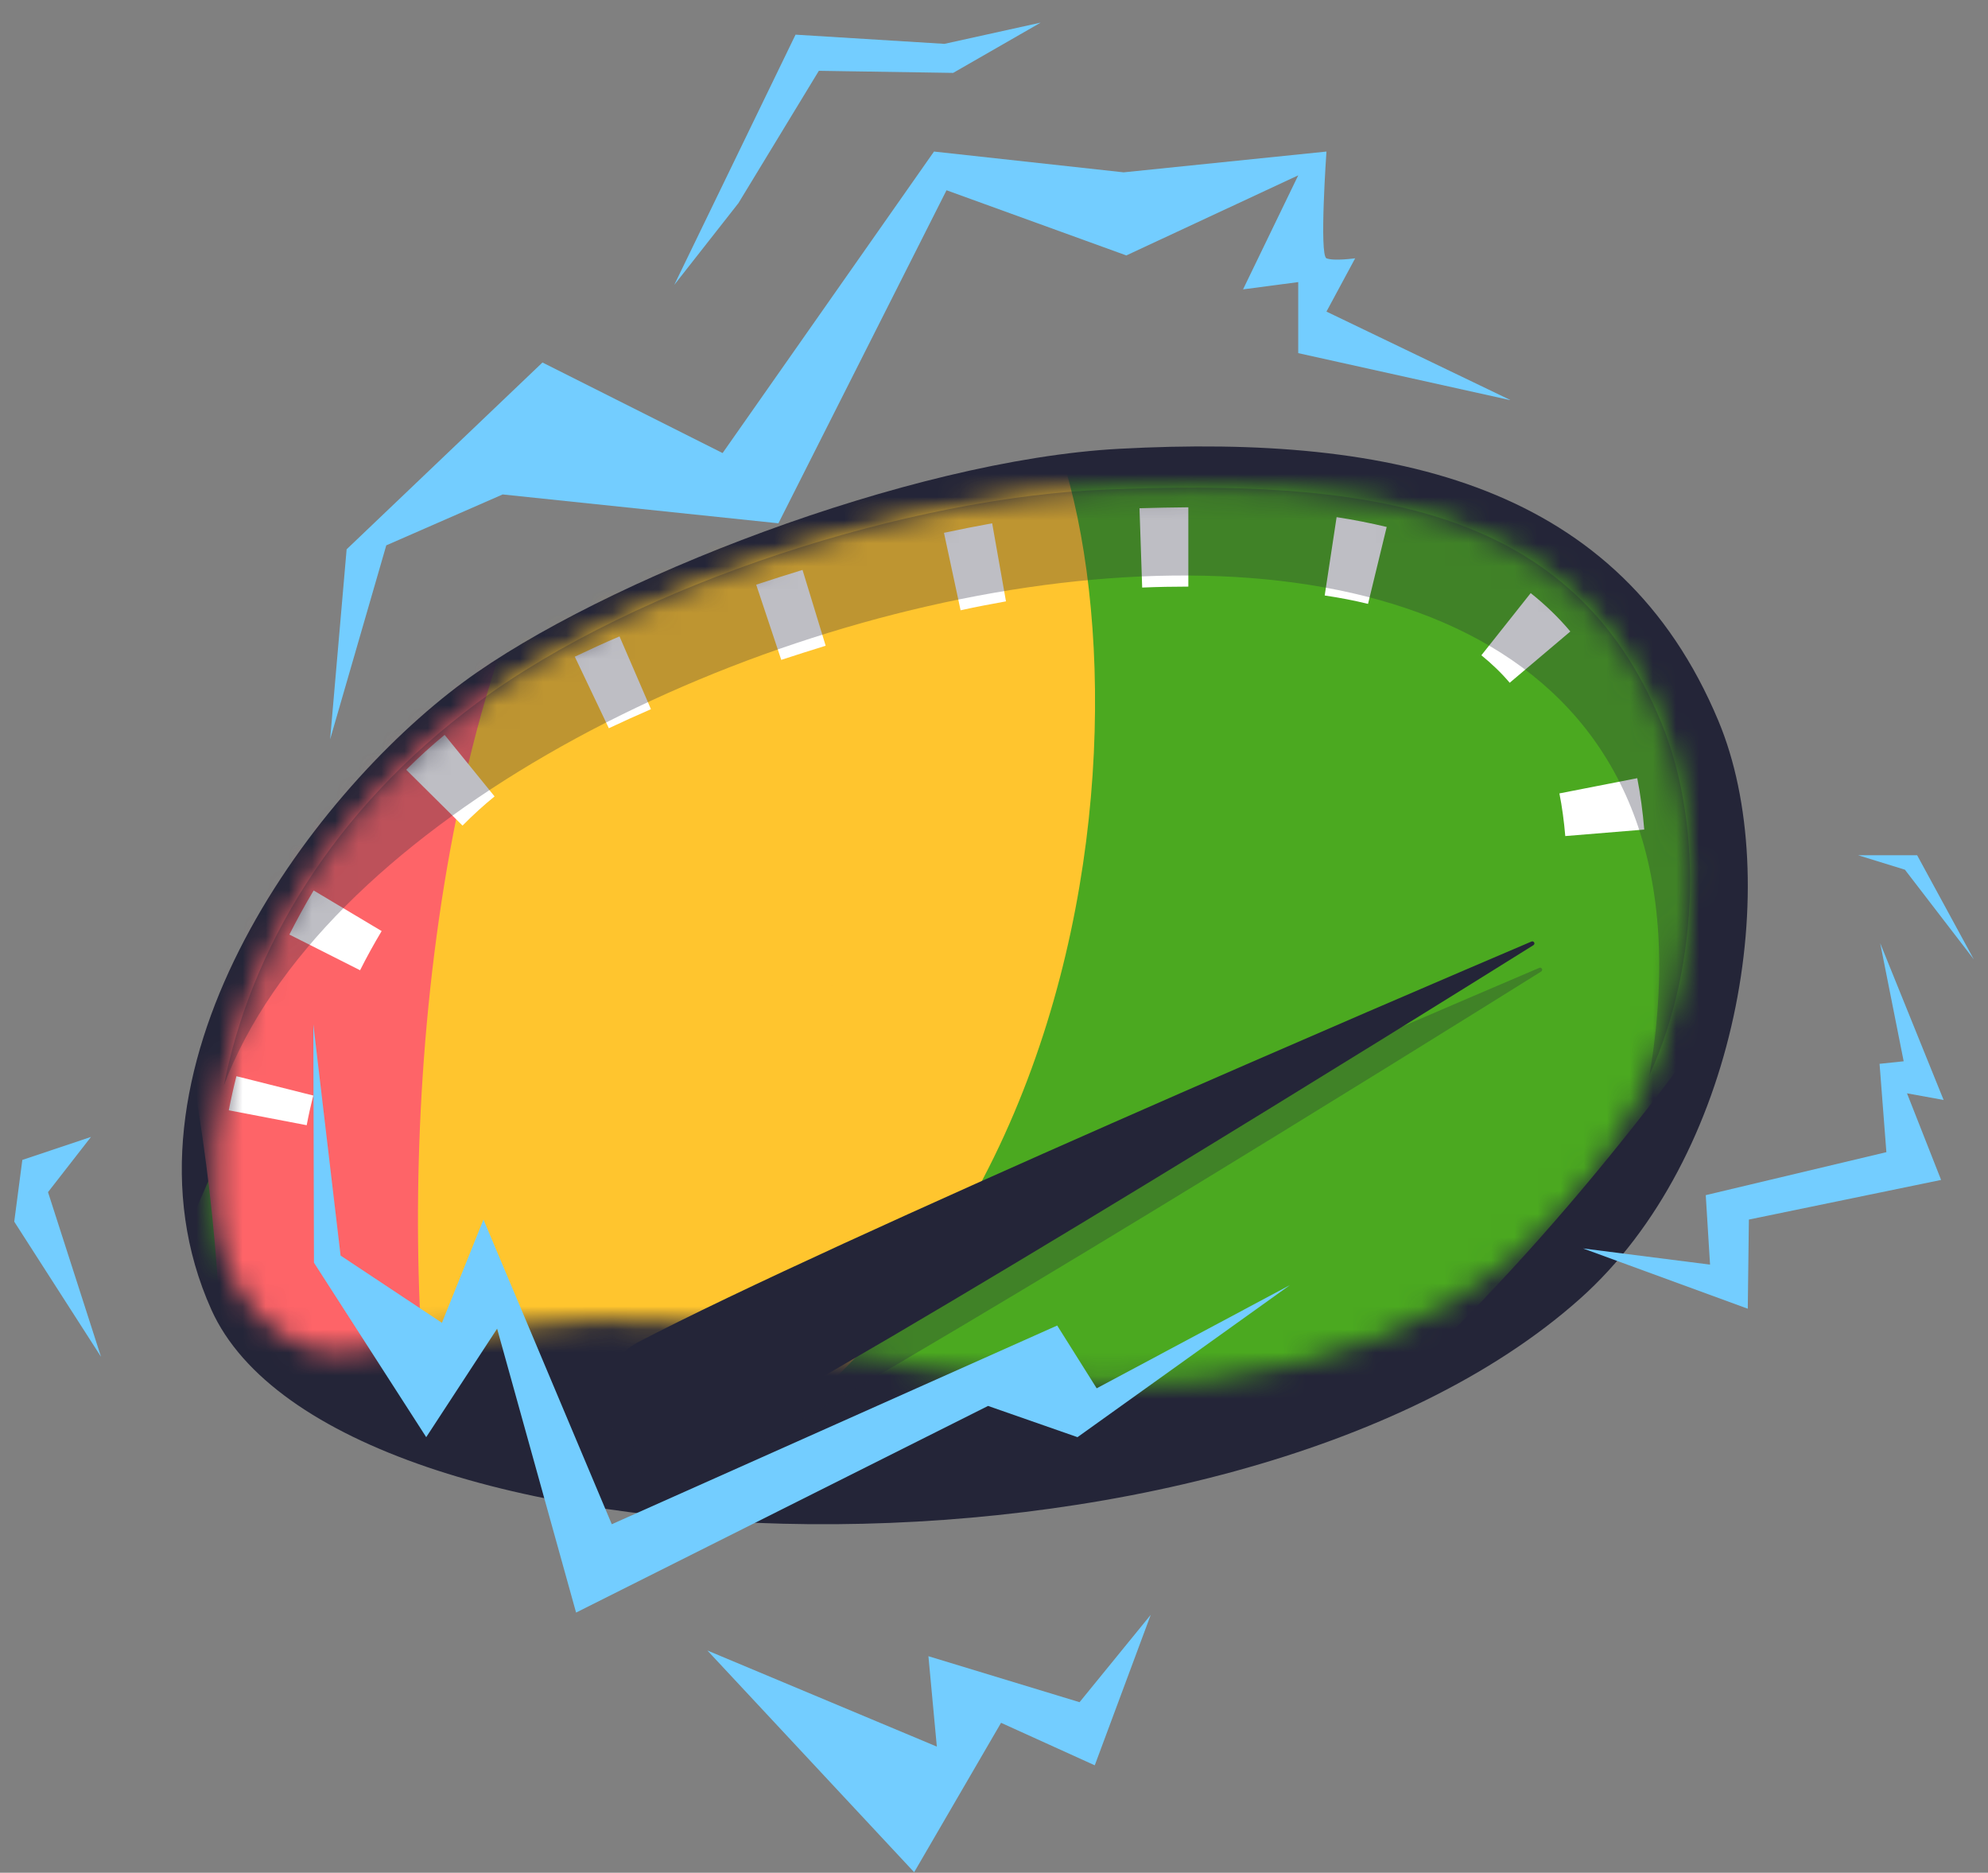
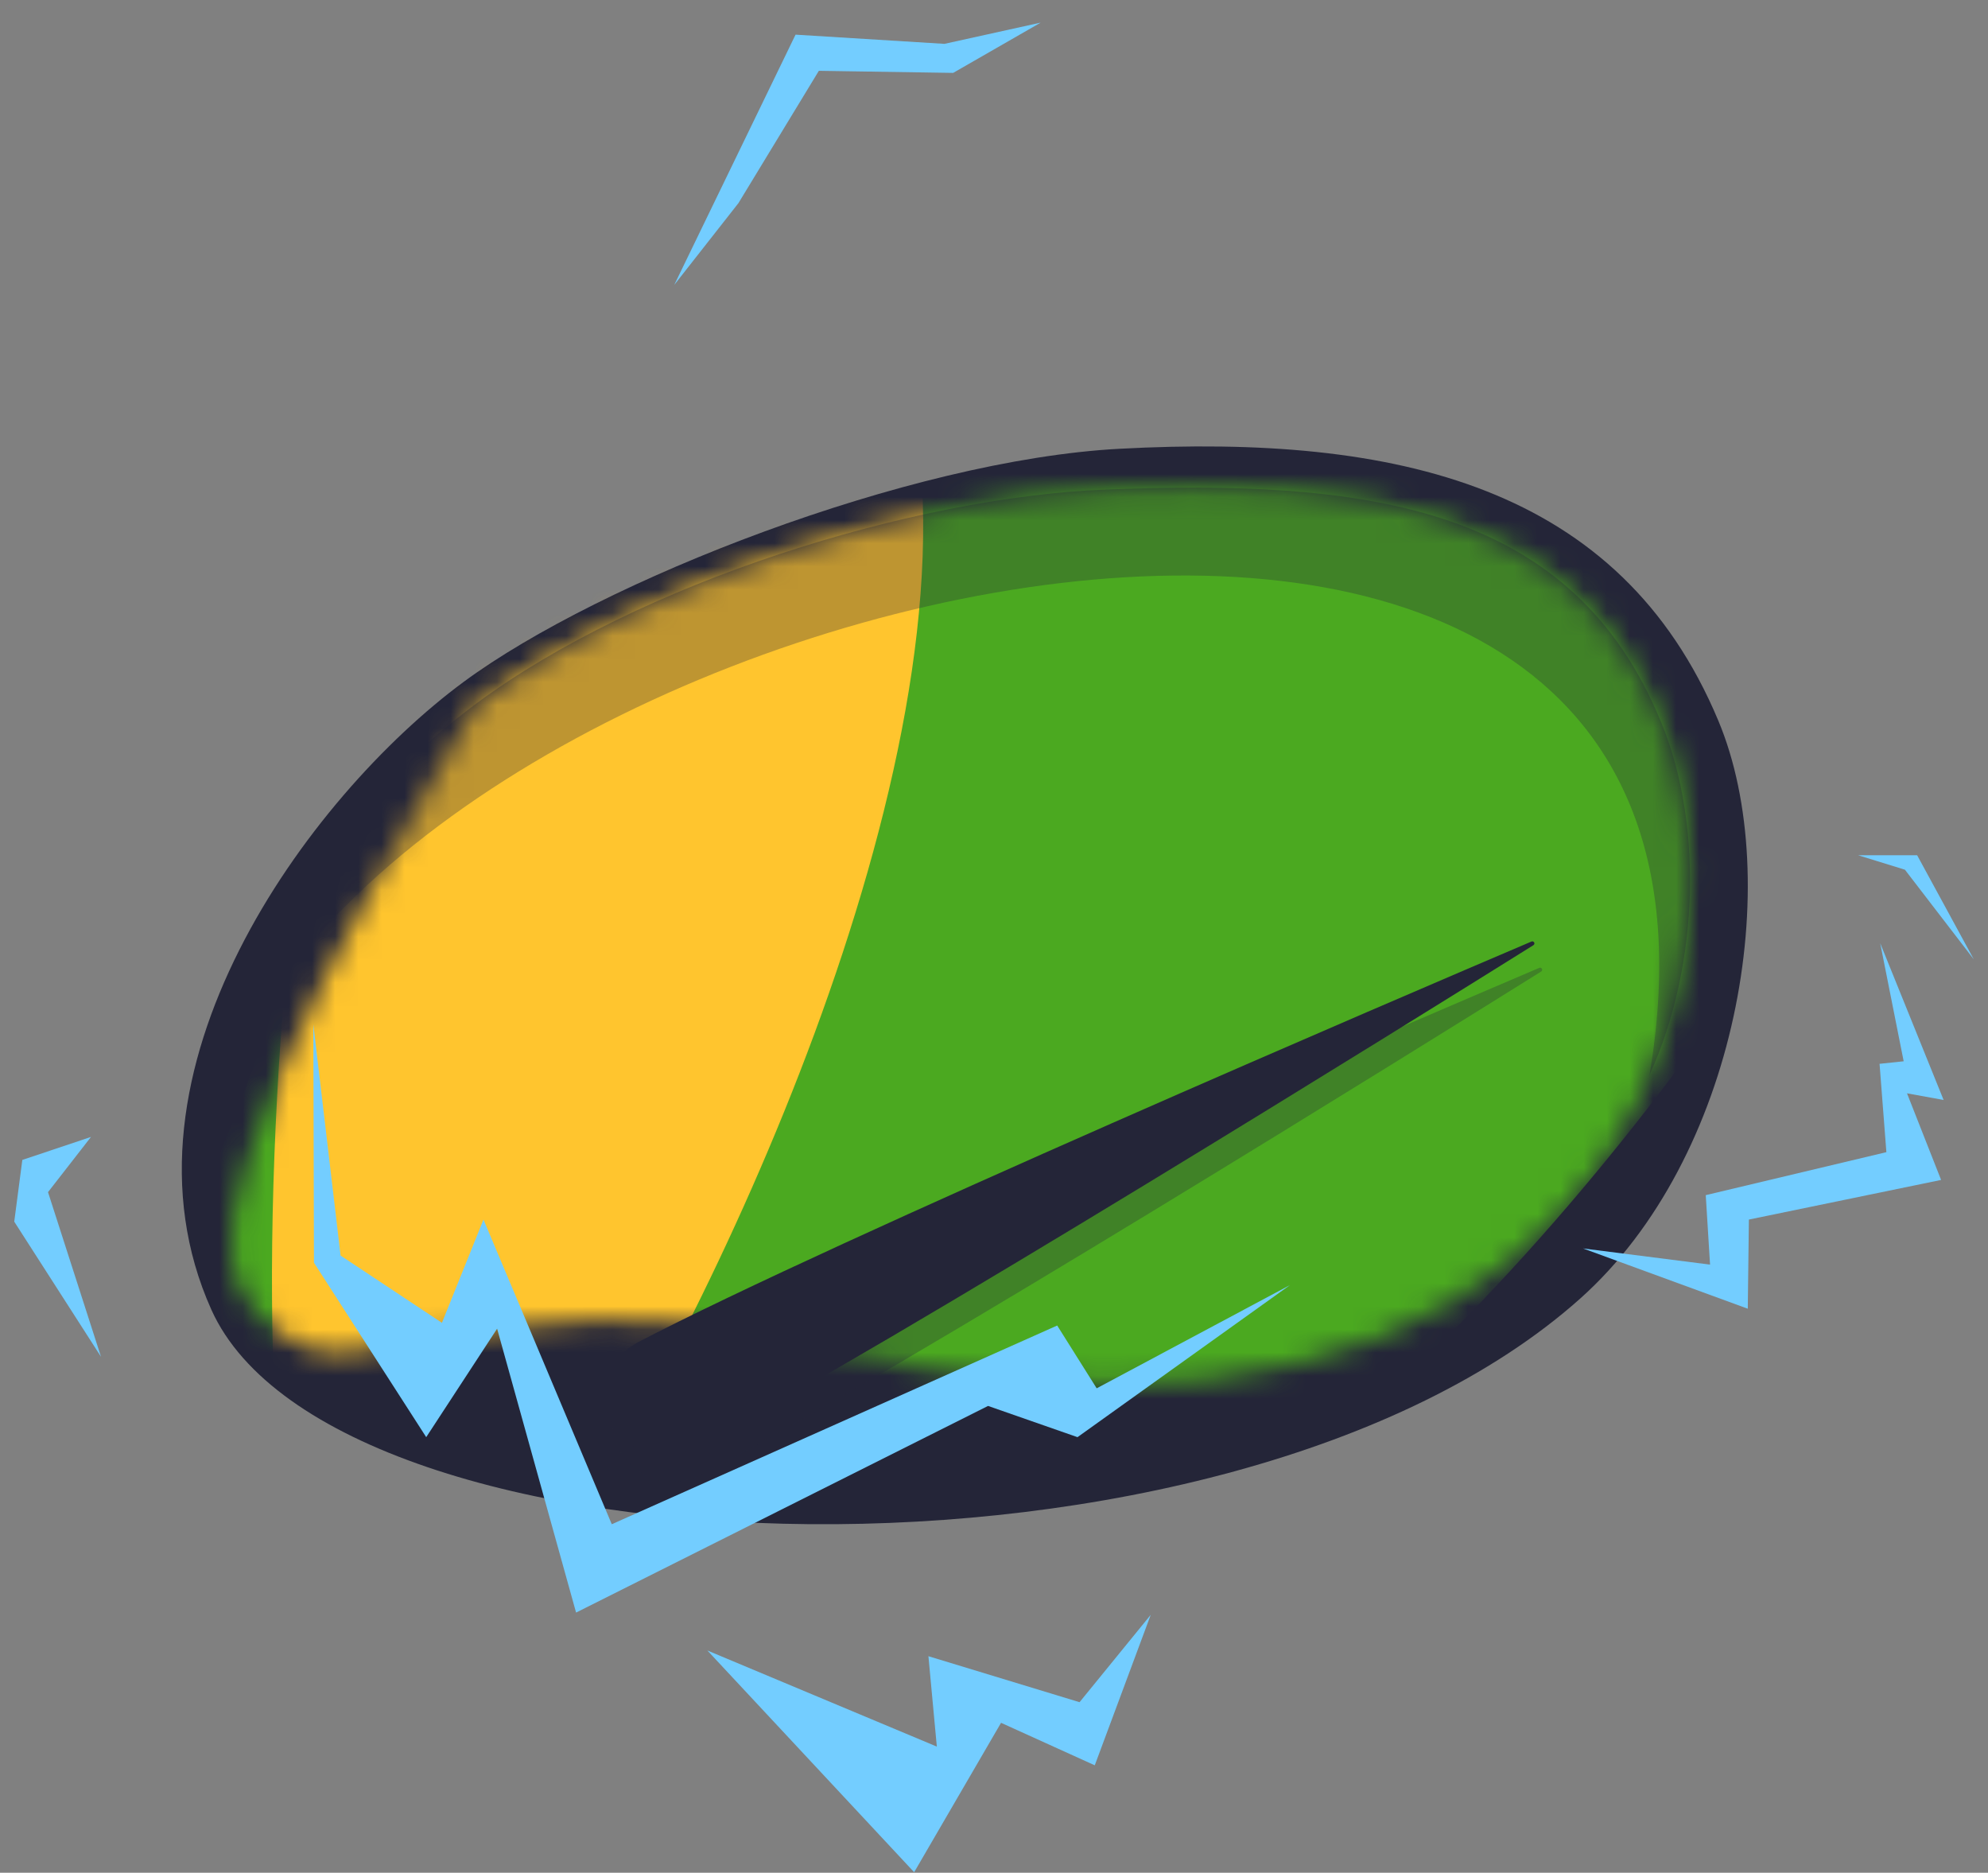
<svg xmlns="http://www.w3.org/2000/svg" width="86" height="81" viewBox="0 0 86 81" fill="none">
  <rect x="0" y="0" width="86" height="81" fill="#808080" stroke="none" />
  <g id="Group">
    <g id="Layer_1">
      <path id="Vector" d="M9.143 56.646C14.439 68.438 53.115 69.755 68.351 56.173C75.183 50.081 77.228 38.077 74.333 31.169C70.086 21.016 60.435 18.766 48.423 19.411C39.327 19.898 25.991 25.118 20.064 29.488C13.314 34.468 4.547 46.411 9.143 56.646Z" fill="#242538" />
      <g id="Clip path group">
        <mask id="mask0_1149_6977" style="mask-type:luminance" maskUnits="userSpaceOnUse" x="9" y="21" width="65" height="39">
          <g id="clippath">
-             <path id="Vector_2" d="M11.036 56.701C13.616 59.411 15.694 58.34 17.279 58.073C31.65 55.658 30.601 58.183 42.825 59.582C70.381 62.731 76.219 41.232 71.678 30.812C67.726 21.75 58.836 20.748 47.86 21.174C39.464 21.496 27.637 25.214 20.626 30.414C14.363 35.058 10.831 41.122 9.685 46.946C9.074 50.047 8.937 54.485 11.043 56.694L11.036 56.701Z" fill="white" />
+             <path id="Vector_2" d="M11.036 56.701C13.616 59.411 15.694 58.34 17.279 58.073C31.65 55.658 30.601 58.183 42.825 59.582C70.381 62.731 76.219 41.232 71.678 30.812C67.726 21.75 58.836 20.748 47.86 21.174C39.464 21.496 27.637 25.214 20.626 30.414C9.074 50.047 8.937 54.485 11.043 56.694L11.036 56.701Z" fill="white" />
          </g>
        </mask>
        <g mask="url(#mask0_1149_6977)">
          <g id="Group_2">
            <path id="Vector_3" d="M-2.423 70.544L39.807 73.02C72.288 62.189 99.741 5.128 90.776 -5.086L14.775 21.386C16.243 43.523 3.044 63.506 -2.423 70.544Z" fill="#4BA920" />
-             <path id="Vector_4" d="M6.865 68.37L20.516 67.759C48.69 61.523 50.233 28.116 45.013 17.407L16.483 23.382C18.369 42.46 10.919 59.898 6.858 68.37H6.865Z" fill="#FFC52E" />
            <path id="Vector_5" d="M12.38 66.799L24.166 67.046C30.518 57.524 42.221 33.309 39.546 17.908L14.425 25.989C11.694 42.014 11.173 56.9 12.374 66.799H12.38Z" fill="#FFC52E" />
-             <path id="Vector_6" d="M9.184 68.088L19.625 67.78C17.368 59.486 16.977 39.386 22.678 25.386L4.65 32.307C9.225 45.643 10.323 58.237 9.184 68.088Z" fill="#FE6468" />
-             <path id="Vector_7" d="M13.266 48.668L9.897 48.023C9.993 47.529 10.103 47.035 10.227 46.548L13.554 47.385C13.444 47.81 13.348 48.242 13.266 48.675V48.668ZM15.577 41.966L12.518 40.422C12.847 39.777 13.197 39.133 13.568 38.515L16.51 40.271C16.181 40.82 15.866 41.389 15.577 41.966ZM67.713 36.162C67.658 35.517 67.575 34.893 67.459 34.317L70.827 33.658C70.964 34.365 71.067 35.113 71.129 35.881L67.713 36.162ZM20.009 35.709L17.574 33.295C18.116 32.753 18.671 32.245 19.234 31.786L21.395 34.447C20.928 34.825 20.462 35.25 20.009 35.709ZM26.341 31.504L24.866 28.404C25.483 28.109 26.128 27.814 26.8 27.526L28.159 30.674C27.527 30.949 26.924 31.223 26.341 31.497V31.504ZM65.312 29.535C64.948 29.103 64.53 28.706 64.084 28.342L66.217 25.653C66.848 26.154 67.424 26.709 67.932 27.313L65.312 29.529V29.535ZM33.797 28.541L32.713 25.289C33.372 25.07 34.044 24.857 34.717 24.651L35.718 27.93C35.073 28.129 34.428 28.335 33.797 28.541ZM41.556 26.401L40.836 23.046C41.542 22.895 42.235 22.758 42.921 22.634L43.518 26.01C42.873 26.126 42.221 26.25 41.563 26.394L41.556 26.401ZM59.179 26.119C58.589 25.975 57.958 25.852 57.306 25.756L57.821 22.367C58.575 22.484 59.302 22.628 59.988 22.792L59.179 26.126V26.119ZM49.41 25.413L49.294 21.983C50.007 21.962 50.707 21.948 51.407 21.942V25.372C50.755 25.372 50.09 25.385 49.41 25.413Z" fill="white" />
            <g id="Group_3" style="mix-blend-mode:multiply" opacity="0.3">
              <path id="Vector_8" d="M71.348 46.514C73.557 41.698 73.715 35.305 71.677 30.812C67.726 21.75 58.836 20.748 47.86 21.174C39.463 21.496 27.637 25.214 20.626 30.414C14.363 35.058 10.83 41.122 9.685 46.946C17.985 24.994 77.337 11.103 71.355 46.507L71.348 46.514Z" fill="#242538" />
            </g>
          </g>
        </g>
      </g>
      <g id="Group_4" style="mix-blend-mode:multiply" opacity="0.3">
        <path id="Vector_9" d="M30.292 63.801C30.21 63.842 30.107 63.883 30.018 63.917C28.968 64.322 27.788 64 27.089 63.149C27.047 63.087 27.006 63.039 26.958 62.977C26.924 62.936 26.897 62.888 26.876 62.84C26.842 62.799 26.814 62.751 26.794 62.703C26.773 62.655 26.746 62.607 26.732 62.559C26.704 62.511 26.684 62.463 26.67 62.415C26.643 62.346 26.622 62.285 26.602 62.209C26.3 61.153 26.711 60 27.644 59.369C27.727 59.314 27.816 59.26 27.898 59.212C36.493 54.732 61.21 44.154 66.588 41.863C66.691 41.822 66.766 41.959 66.67 42.021C61.711 45.121 38.888 59.328 30.292 63.814V63.801Z" fill="#242538" />
      </g>
      <path id="Vector_10" d="M29.956 62.662C29.873 62.703 29.771 62.744 29.681 62.779C28.632 63.183 27.452 62.861 26.752 62.01C26.711 61.949 26.67 61.901 26.622 61.839C26.588 61.798 26.56 61.75 26.54 61.702C26.505 61.66 26.478 61.612 26.457 61.565C26.437 61.516 26.409 61.468 26.395 61.42C26.368 61.372 26.348 61.324 26.334 61.276C26.306 61.208 26.286 61.146 26.265 61.071C25.963 60.014 26.375 58.862 27.308 58.231C27.39 58.176 27.479 58.121 27.562 58.073C36.157 53.593 60.873 43.015 66.251 40.724C66.354 40.683 66.43 40.82 66.334 40.882C61.374 43.983 38.551 58.189 29.956 62.676V62.662Z" fill="#242538" />
-       <path id="Vector_11" d="M65.326 17.297L57.382 13.477L58.624 11.172C58.624 11.172 57.697 11.302 57.382 11.172C57.066 11.041 57.382 6.555 57.382 6.555L48.608 7.454L40.404 6.555L31.259 19.596L23.467 15.679L14.995 23.759L14.281 31.978L16.71 23.588L21.745 21.386L33.674 22.634L40.946 8.229L48.725 11.048L56.161 7.584L53.774 12.516L56.161 12.201V15.274L65.319 17.304L65.326 17.297Z" fill="#73CDFF" />
      <path id="Vector_12" d="M29.167 12.324L34.415 1.499L40.856 1.897L45.02 0.978L41.233 3.153L35.423 3.063L31.945 8.785L29.167 12.324Z" fill="#73CDFF" />
      <path id="Vector_13" d="M13.554 44.305L14.734 54.307L19.118 57.215L20.915 52.749L26.465 65.927L45.734 57.332L47.442 60.048L55.804 55.583L46.612 62.161L42.743 60.81L24.921 69.748L21.505 57.469L18.438 62.161L13.582 54.615L13.554 44.305Z" fill="#73CDFF" />
      <path id="Vector_14" d="M68.481 53.998L75.608 56.605L75.656 52.749L83.971 51.035L82.496 47.289L84.08 47.577L81.336 40.793L82.352 45.903L81.309 46.013L81.604 49.834L73.79 51.693L73.976 54.698L68.481 53.998Z" fill="#73CDFF" />
      <path id="Vector_15" d="M30.601 71.388L39.546 80.978L43.305 74.516L47.359 76.354L49.781 69.844L46.701 73.624L40.163 71.635L40.527 75.545L30.601 71.388Z" fill="#73CDFF" />
      <path id="Vector_16" d="M80.383 36.992H82.935L85.384 41.492L82.406 37.617L80.383 36.992Z" fill="#73CDFF" />
      <path id="Vector_17" d="M3.936 49.175L0.966 50.17L0.616 52.839L4.369 58.683L2.077 51.563L3.936 49.175Z" fill="#73CDFF" />
    </g>
  </g>
</svg>